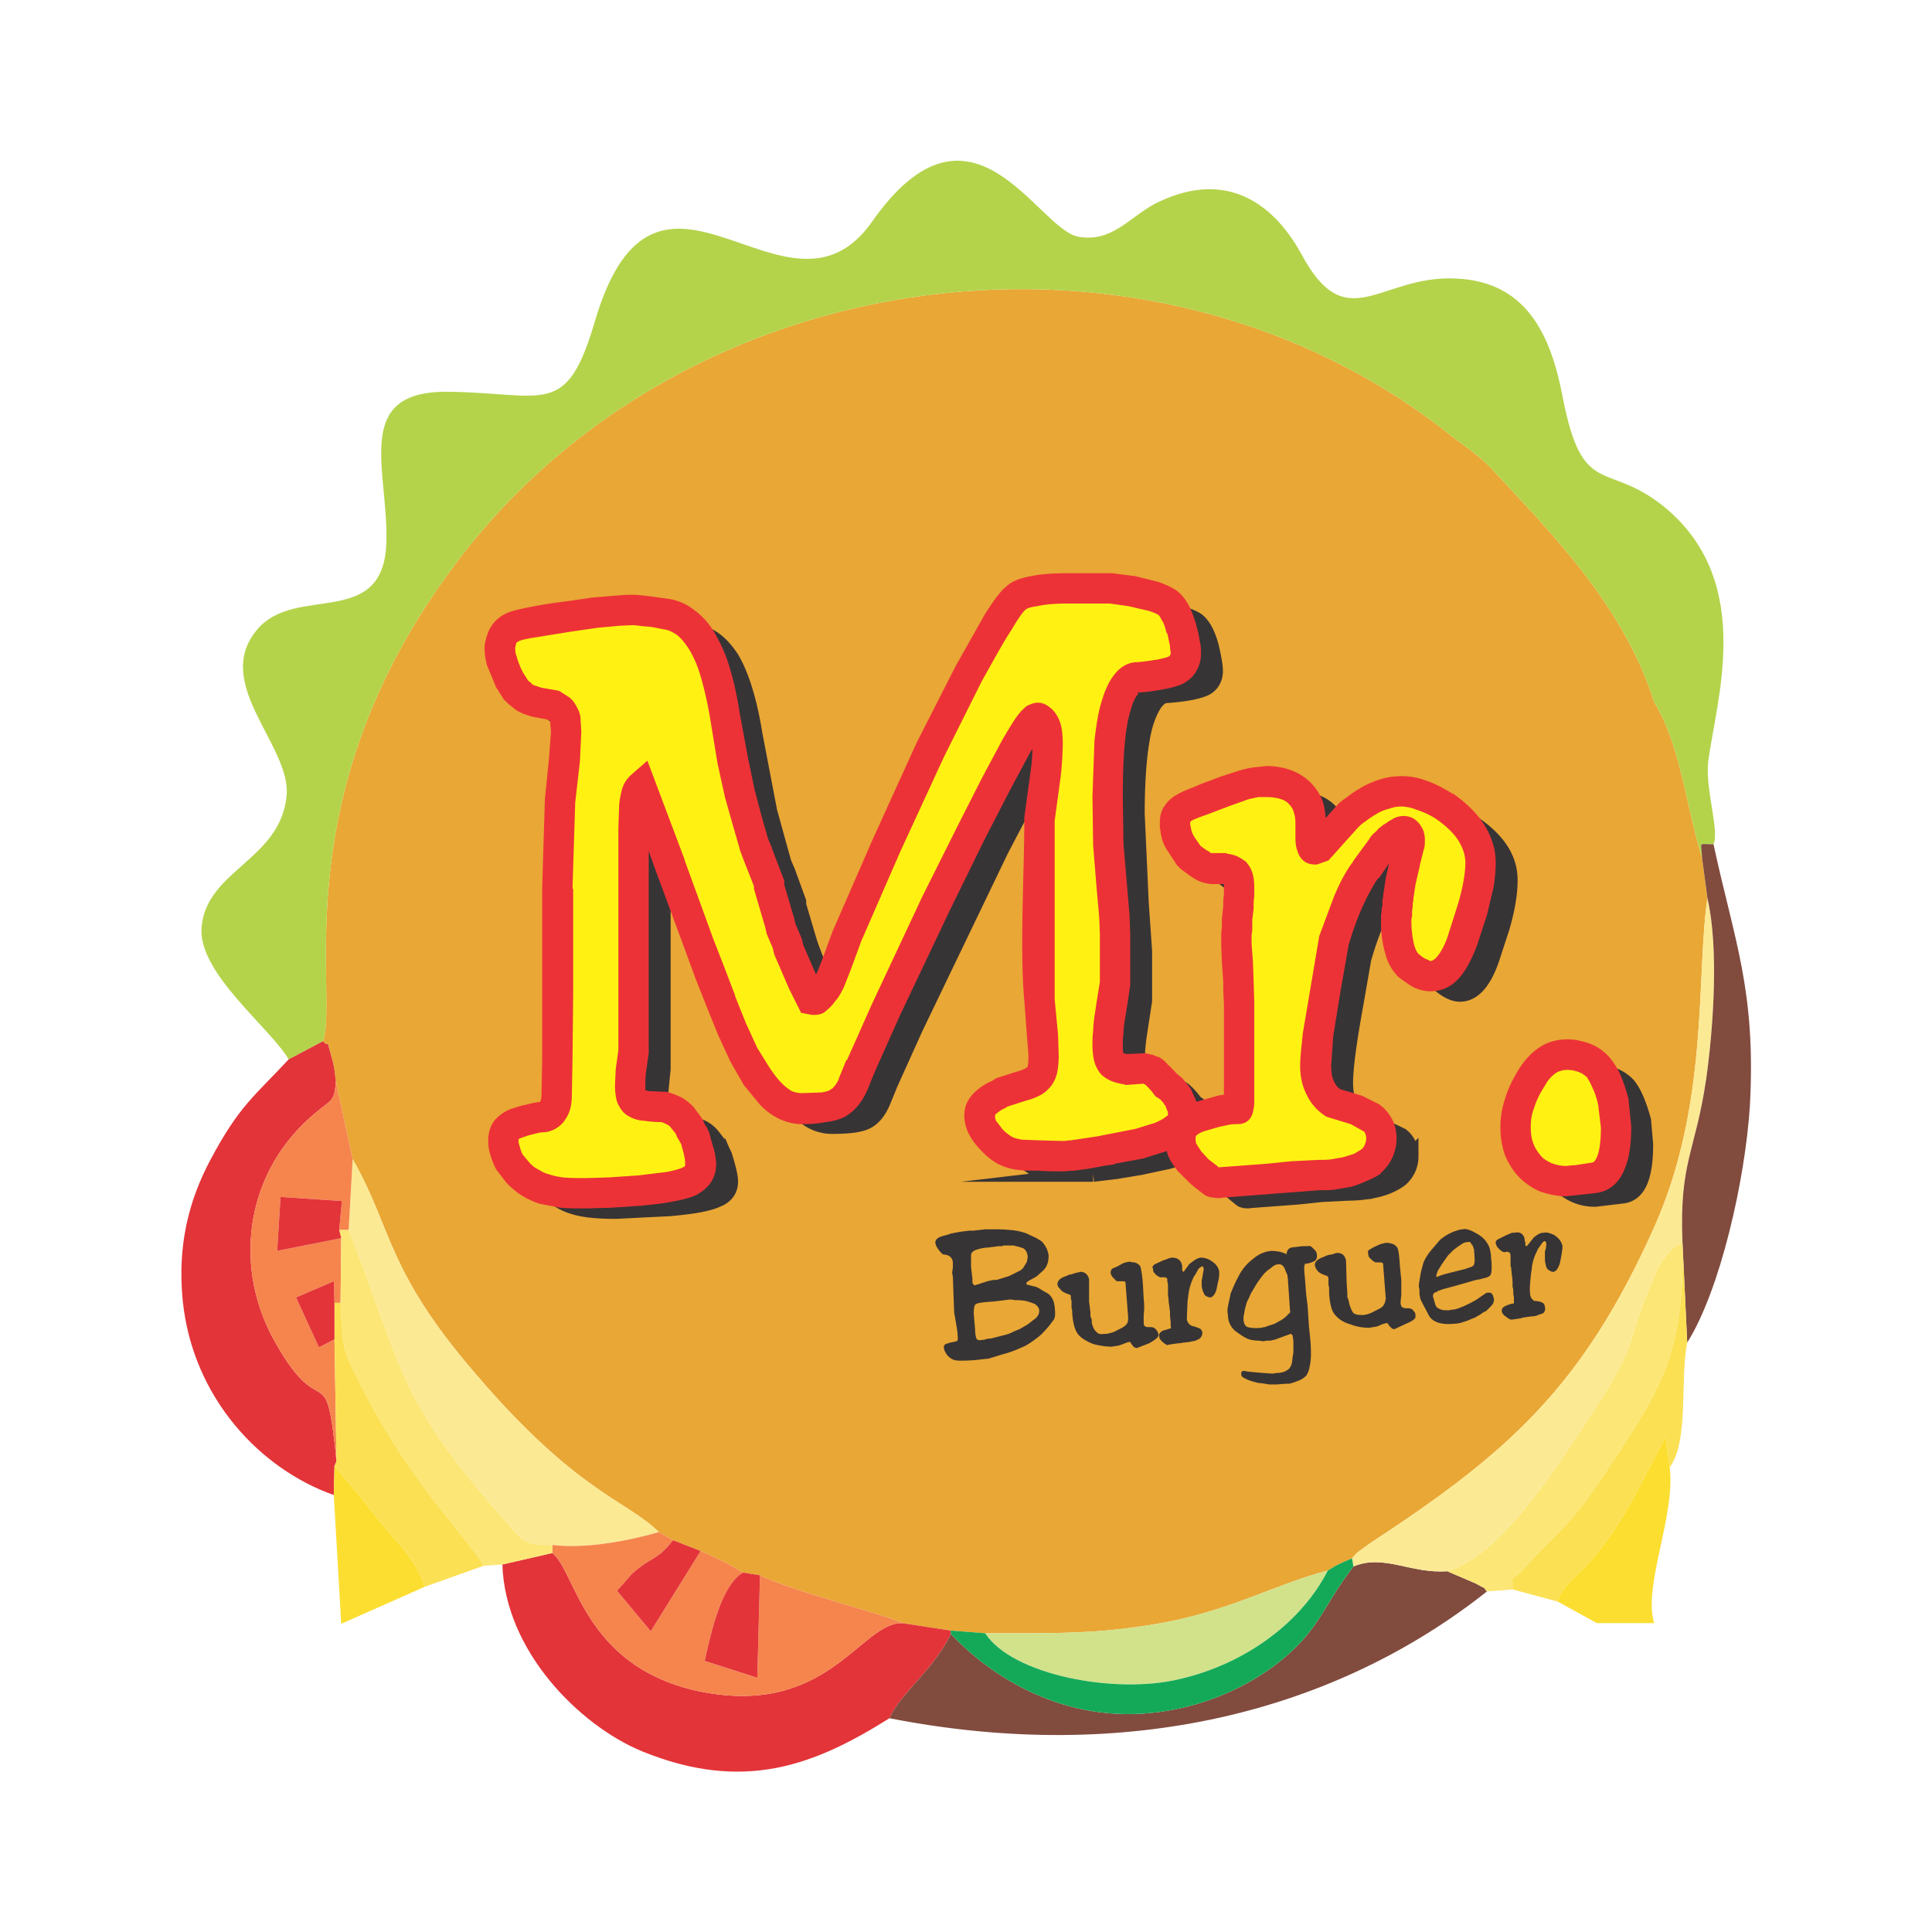
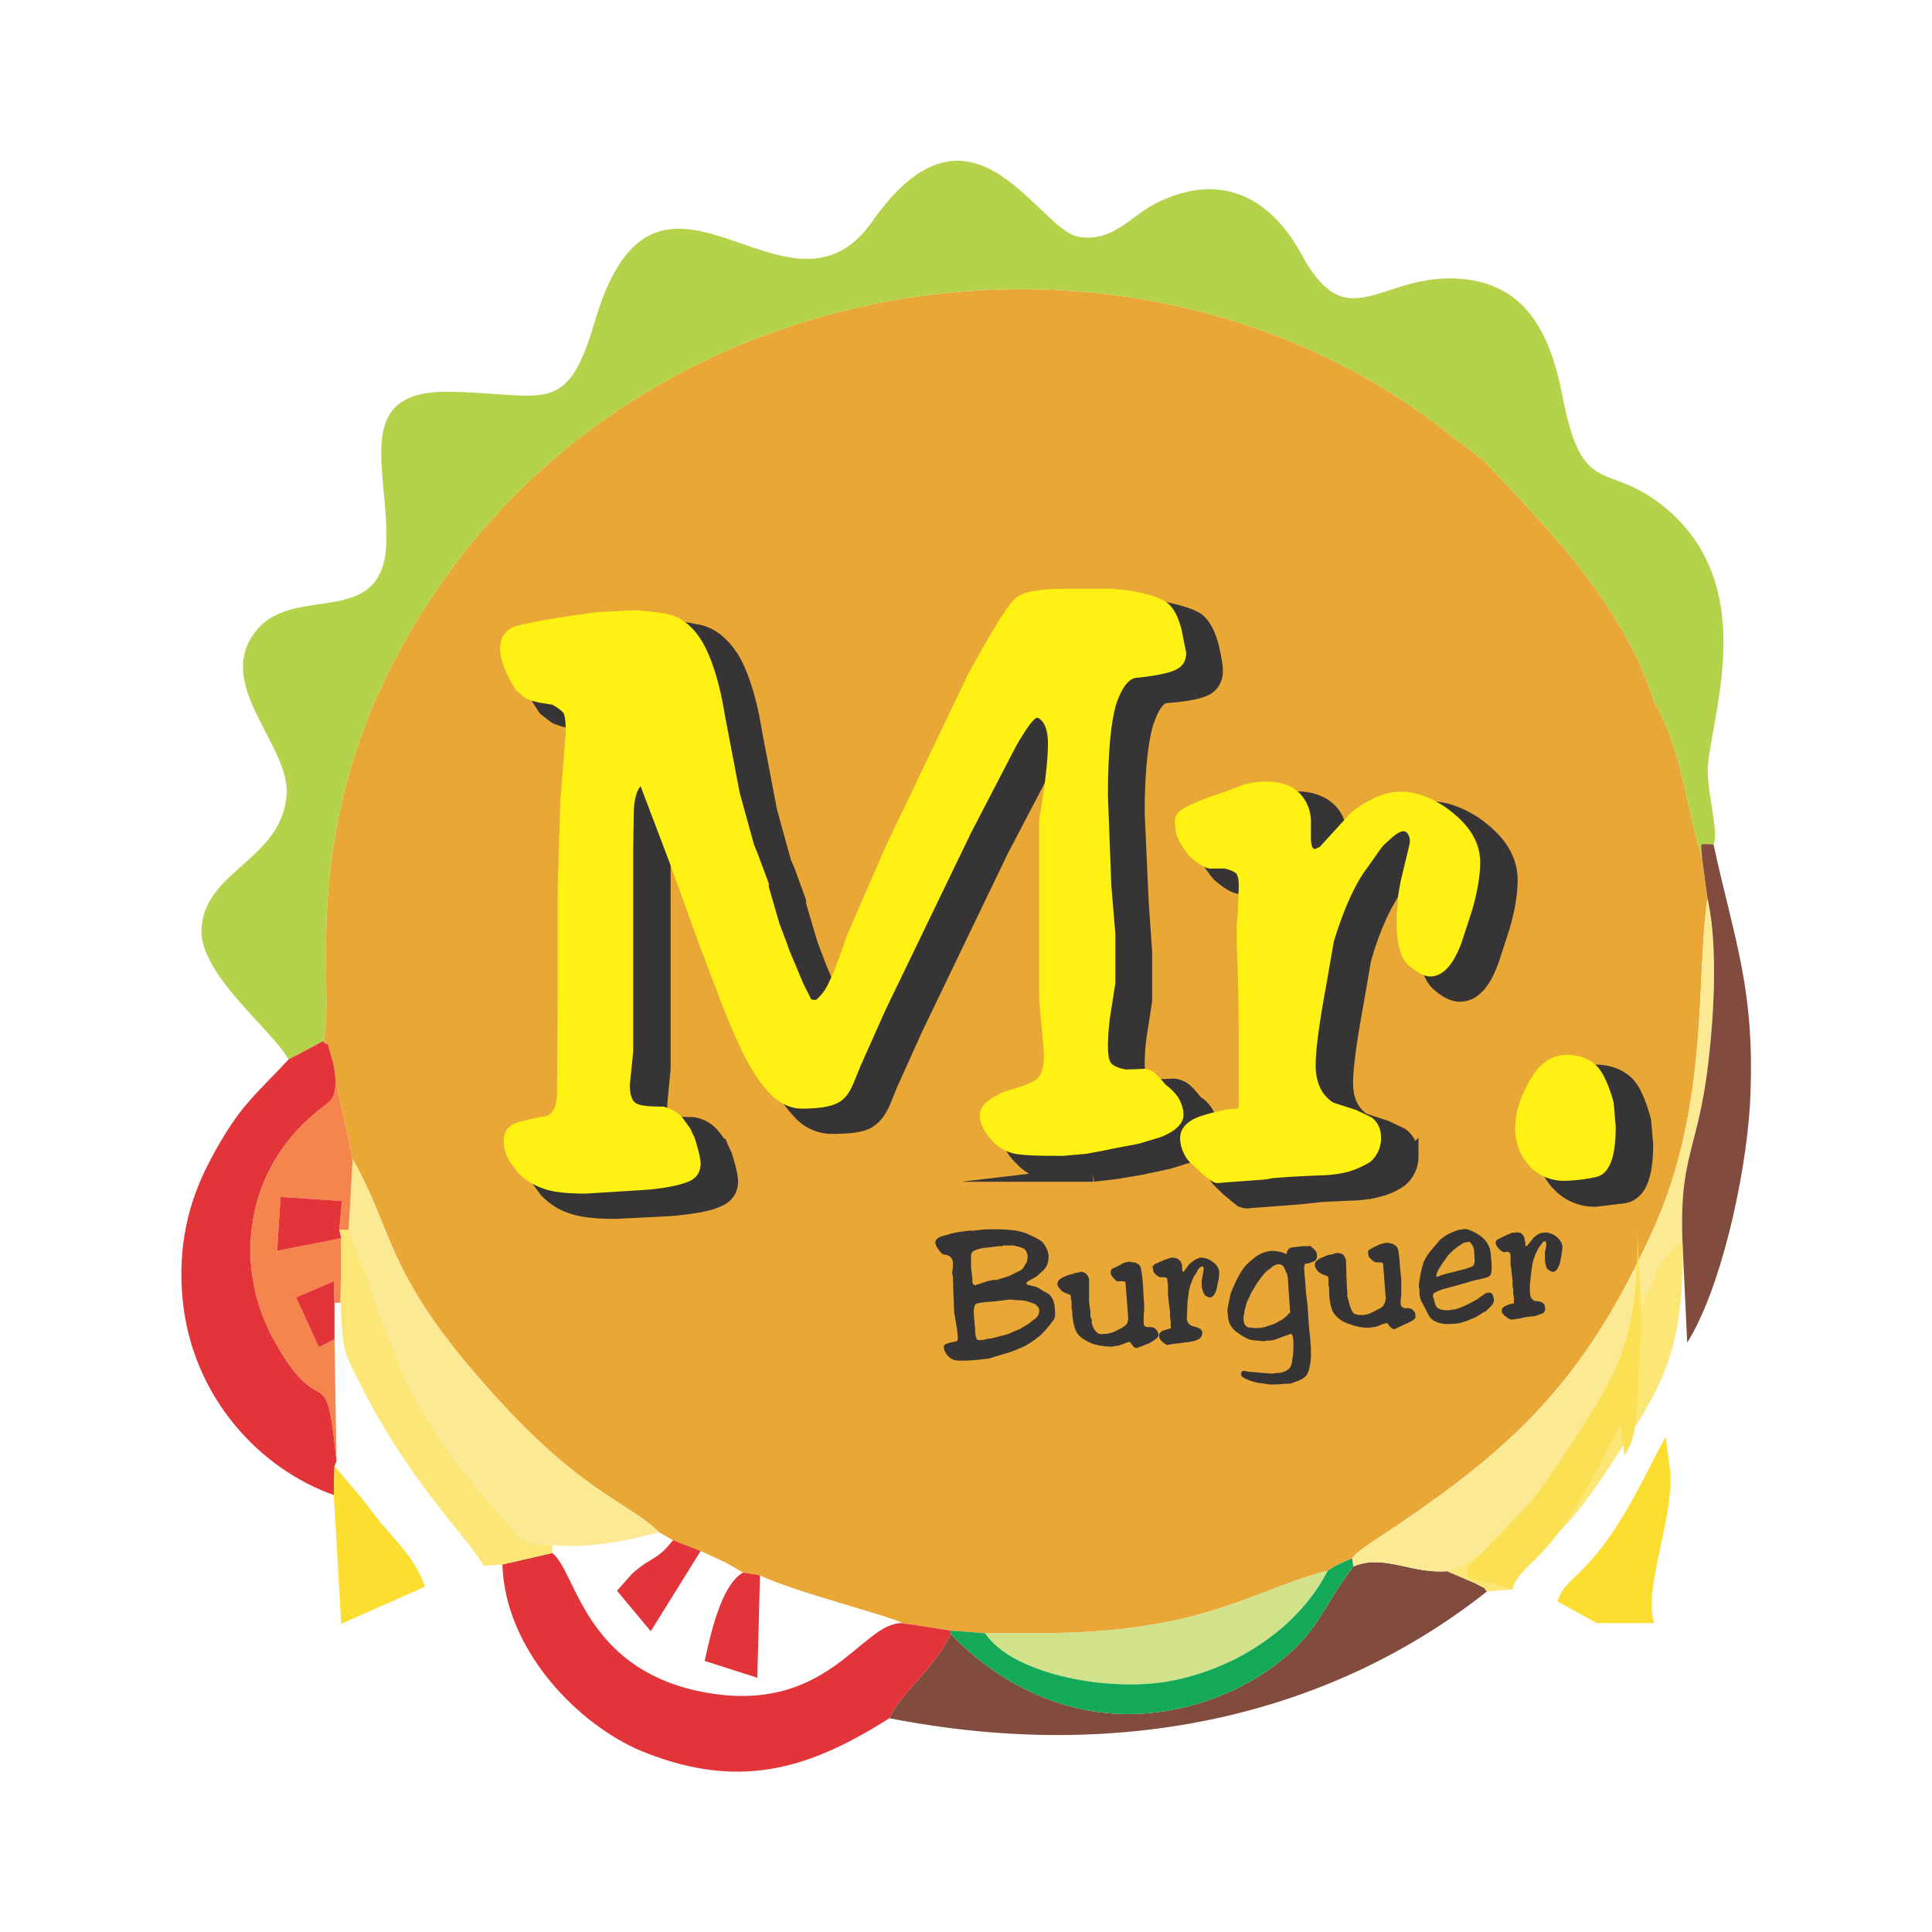
<svg xmlns="http://www.w3.org/2000/svg" width="128" height="128" viewBox="0 0 28.65 28.65" shape-rendering="geometricPrecision" image-rendering="optimizeQuality" fill-rule="evenodd">
  <path d="M0 0h28.65v28.65H0z" fill="#fff" />
  <path d="M4.79 15.44c.11.13.03-.11.13.25.04.13.04.19.06.34l.25 1.16c.59 1.03.49 1.64 1.82 3.18 1.51 1.77 2.25 1.88 2.72 2.35l.21.12.41.16.37.17.26.15.25.04c.45.23 1.99.62 2.11.71l.72.11.51.04c1.03 0 1.75.02 2.76-.18.96-.2 1.56-.55 2.32-.75.13-.08.16-.1.36-.18.06-.07.04-.06.15-.14l.11-.08c2.03-1.33 3.15-2.3 4.22-4.69.82-1.83.62-3.74.79-4.88l-.08-.6c-.23-.73-.31-1.65-.71-2.31-.46-1.45-1.55-2.53-2.42-3.47-.19-.2-.39-.32-.63-.51C17.06 2.94 10.16 3.8 6.74 8.38c-2.56 3.42-1.71 6.34-1.95 7.06z" fill="#e9a735" />
  <path d="M4.28 15.71l.51-.27c.24-.72-.61-3.64 1.95-7.06 3.42-4.58 10.32-5.44 14.74-1.95.24.19.44.31.63.51.87.94 1.96 2.02 2.42 3.47.4.66.48 1.58.71 2.31-.01-.25-.07-.2.17-.2.09-.19-.12-.81-.08-1.21.11-.9.7-2.64-.61-3.76-.89-.75-1.25-.11-1.55-1.68-.18-.93-.55-1.7-1.59-1.74-1.12-.05-1.61.89-2.28-.36-.48-.87-1.22-1.23-2.17-.75-.38.2-.64.58-1.14.49-.61-.11-1.58-2.33-3.06-.22-1.26 1.79-3.19-1.65-4.11 1.48-.42 1.43-.73 1.06-2.15 1.04-1.46-.03-.91 1.15-.94 2.23-.04 1.31-1.35.61-1.92 1.3-.67.8.51 1.72.44 2.46-.09.95-1.18 1.1-1.26 1.94-.07.68 1.02 1.5 1.29 1.97z" fill="#b4d34b" />
  <path d="M7.45 23.2c.04 1.29 1.15 2.39 2.07 2.77 1.52.62 2.57.2 3.67-.49.17-.38.66-.72.91-1.25v-.05l-.72-.11c-.62-.02-1.11 1.43-3.06 1-1.67-.38-1.78-1.77-2.13-2.04l-.74.17zm-3.17-7.49c-.5.54-.73.68-1.16 1.49-.33.62-.49 1.29-.41 2.09.15 1.45 1.16 2.5 2.24 2.88l.01-.43.03-.07c-.16-1.62-.2-.51-.9-1.75-.63-1.09-.47-2.47.5-3.34.32-.29.37-.21.39-.55-.02-.15-.02-.21-.06-.34-.1-.36-.02-.12-.13-.25l-.51.27z" fill="#e33439" />
  <path d="M20.07 23.23c-.44.57-.49.9-1.02 1.35-.39.33-.94.62-1.54.75-1.5.34-2.71-.36-3.41-1.1-.25.53-.74.87-.91 1.25 3.52.69 6.6-.09 8.86-1.88-.1-.11.08.02-.17-.12l-.42-.18c-.54.04-.94-.26-1.39-.07z" fill="#814b3e" />
  <path d="M5.17 18.24c.8 2.01.69 2.48 2.34 4.33.23.26.24.35.68.34.47.06 1.09-.05 1.58-.19-.47-.47-1.21-.58-2.72-2.35-1.33-1.54-1.23-2.15-1.82-3.18l-.06 1.05zm14.88 4.87l.02.12c.45-.19.85.11 1.39.07.77-.22 1.56-1.46 1.99-2.1.92-1.38.6-1.13 1.02-2.12.06-.14.08-.22.14-.32.02-.02.1-.14.13-.18.2-.19-.12.02.21-.15-.05-1.2.19-1.34.35-2.42.11-.77.19-1.96.02-2.69-.17 1.14.03 3.05-.79 4.88-1.07 2.39-2.19 3.36-4.22 4.69l-.11.08c-.11.08-.09.07-.15.14z" fill="#fce994" />
-   <path d="M8.19 22.91v.12c.35.27.46 1.66 2.13 2.04 1.95.43 2.44-1.02 3.06-1-.12-.09-1.66-.48-2.11-.71l-.04 1.52-.78-.25c.08-.36.24-1.13.57-1.31l-.26-.15-.37-.17-.74 1.19-.5-.6.22-.25c.3-.27.37-.19.61-.5l-.21-.12c-.49.14-1.11.25-1.58.19z" fill="#f5854d" />
  <path d="M25.32 13.32c.17.73.09 1.92-.02 2.69-.16 1.08-.4 1.22-.35 2.42l.07 1.48c.49-.78.86-2.41.93-3.52.09-1.71-.23-2.43-.54-3.87-.24 0-.18-.05-.17.2l.08.6z" fill="#814b3e" />
  <path d="M4.99 21.67l-.03-1.81-.23.12-.34-.74.56-.24.01.32h.09l.01-.96-.95.19.05-.8.91.06-.04.43h.14l.06-1.05-.25-1.16c-.02.34-.07.26-.39.55-.97.87-1.13 2.25-.5 3.34.7 1.24.74.13.9 1.75z" fill="#f5854d" />
  <path d="M21.46 23.3l.42.18c.25.14.07.01.17.12l.38-.03c0-.27-.03-.09.15-.29.78-.85.67-.58 1.49-1.84.6-.93.91-1.48.88-3.01-.33.17-.01-.04-.21.15l-.13.18c-.06.1-.08.18-.14.32-.42.99-.1.74-1.02 2.12-.43.64-1.22 1.88-1.99 2.1z" fill="#fce676" />
  <path d="M14.61 24.22c.4.62 1.93.91 2.88.68 1-.23 1.82-.86 2.2-1.61-.76.2-1.36.55-2.32.75-1.01.2-1.73.18-2.76.18z" fill="#d2e28b" />
  <path d="M5.05 19.32c.04.72.02.67.3 1.22.73 1.46 1.67 2.36 1.82 2.68l.28-.02.74-.17v-.12c-.44.01-.45-.08-.68-.34-1.65-1.85-1.54-2.32-2.34-4.33h-.14l.03.12-.01.96z" fill="#fce676" />
-   <path d="M4.96 19.86l.03 1.81-.03.07.38.45.33.42c.24.28.52.56.63.92l.87-.31c-.15-.32-1.09-1.22-1.82-2.68-.28-.55-.26-.5-.3-1.22h-.09v.54z" fill="#fbe054" />
  <path d="M19.69 23.29c-.38.75-1.2 1.38-2.2 1.61-.95.23-2.48-.06-2.88-.68l-.51-.04v.05c.7.74 1.91 1.44 3.41 1.1.6-.13 1.15-.42 1.54-.75.53-.45.58-.78 1.02-1.35l-.02-.12c-.2.08-.23.1-.36.18z" fill="#14a958" />
-   <path d="M22.43 23.57l.67.18c.04-.2.24-.34.4-.51.53-.55.85-1.28 1.2-1.94l.06.46c.29-.39.15-1.31.26-1.85l-.07-1.48c.03 1.53-.28 2.08-.88 3.01-.82 1.26-.71.99-1.49 1.84-.18.2-.15.02-.15.29z" fill="#fbe054" />
+   <path d="M22.43 23.57c.04-.2.24-.34.4-.51.53-.55.85-1.28 1.2-1.94l.06.46c.29-.39.15-1.31.26-1.85l-.07-1.48c.03 1.53-.28 2.08-.88 3.01-.82 1.26-.71.99-1.49 1.84-.18.2-.15.02-.15.29z" fill="#fbe054" />
  <path d="M23.1 23.75l.58.32h.85c-.17-.55.32-1.59.23-2.31l-.06-.46c-.35.66-.67 1.39-1.2 1.94-.16.17-.36.31-.4.51zM4.95 22.17l.11 1.91 1.24-.55c-.11-.36-.39-.64-.63-.92l-.33-.42-.38-.45-.01.43z" fill="#fcde31" />
  <path d="M11.27 23.36l-.25-.04c-.33.18-.49.95-.57 1.31l.78.25.04-1.52zm-.88-.36l-.41-.16c-.24.31-.31.23-.61.5l-.22.25.5.6.74-1.19zm-5.33-4.64l-.03-.12.04-.43-.91-.06-.05.8zm-.1 1.5v-.54L4.95 19l-.56.24.34.74z" fill="#e33439" />
  <g fill="#373435" fill-rule="nonzero">
    <path d="M17.96 9.59c.04.17.06.29.06.36 0 .11-.05.2-.14.25-.1.05-.29.09-.57.11-.13 0-.23.14-.32.41-.08.27-.13.72-.13 1.35l.06 1.32.05.72v.32.41l-.08.52a3.15 3.15 0 0 0-.03.4c0 .14.02.22.06.27.04.04.11.08.22.09l.27-.01c.02 0 .06.01.1.03.05.02.12.09.22.22.06.03.12.09.17.18.06.08.09.17.09.25 0 .13-.11.24-.34.33l-.32.1-.42.09-.36.06-.34.04a9.75 9.75 0 0 1-.64-.02c-.16-.02-.3-.09-.42-.22-.13-.13-.19-.25-.19-.37 0-.11.1-.22.29-.31l.05-.02.29-.1c.13-.04.22-.09.26-.14.04-.06.06-.16.06-.31a12.12 12.12 0 0 0-.06-.83v-1.16-1.51l.13-1.12c0-.21-.05-.34-.14-.39-.04-.04-.15.1-.33.42l-.67 1.28-1.27 2.64-.37.82-.11.27c-.06.14-.14.24-.24.29s-.27.07-.52.07a.63.63 0 0 1-.47-.22c-.14-.15-.27-.34-.39-.58a8.51 8.51 0 0 1-.34-.79l-.32-.84-.44-1.18-.43-1.16c-.06.05-.09.16-.1.34l-.01.57v.32.06 1.16 1.47l-.05.51c0 .14.03.22.09.26.07.04.2.06.4.06.12.02.21.07.28.15.06.07.1.13.13.17a1.63 1.63 0 0 0 .06.13c.06.19.09.32.09.39 0 .13-.07.22-.2.27-.13.06-.36.1-.7.13l-.8.04c-.27 0-.48-.02-.63-.07-.14-.04-.27-.12-.39-.24L8 17.5a.62.62 0 0 1-.09-.32c0-.13.06-.22.19-.26.13-.05.26-.08.39-.09.13-.02.2-.13.2-.33l.02-1.51v-1.55l.03-1.3.09-1.02c0-.14-.01-.23-.04-.27-.02-.05-.07-.09-.16-.13l-.19-.04c-.09-.02-.16-.04-.21-.07l-.14-.11-.09-.14c-.11-.23-.16-.4-.14-.52a.31.31 0 0 1 .19-.28c.11-.04.4-.1.87-.16l.34-.05.57-.04a2.79 2.79 0 0 1 .48.06c.22.03.39.17.54.4.14.24.26.61.34 1.11l.22 1.15.21.76.06.14.16.44v.05l.16.54.03.09.08.21.03.08.21.5.12.25h.07c.08-.06.14-.15.2-.28.06-.12.15-.35.26-.67l.58-1.34 1.22-2.55c.36-.65.59-1.02.7-1.12.11-.09.38-.14.8-.14h.56.05l.3.04c.27.05.45.11.54.17.09.07.16.2.21.39zm4.31 4.17h0l-.15.46c-.12.35-.28.52-.47.52-.09 0-.2-.05-.32-.16s-.18-.33-.18-.65c0-.05 0-.12.01-.19s.01-.13.01-.17l.04-.24.13-.54c.01-.05.01-.09-.01-.14-.03-.07-.08-.08-.15-.03a.48.48 0 0 0-.15.1l-.11.12-.22.31-.04.05c-.17.26-.32.6-.44 1.02l-.12.69c-.1.55-.15.93-.15 1.15 0 .26.09.44.26.56l.34.11.23.11c.09.07.14.17.14.31a.44.44 0 0 1-.16.34c-.1.07-.21.12-.34.15a1.86 1.86 0 0 1-.42.05l-.4.02-.28.03-.11.01-.67.05c-.05.01-.09 0-.12-.01-.03-.02-.1-.08-.21-.17l-.14-.14c-.09-.12-.13-.23-.13-.33 0-.16.11-.27.34-.34.22-.07.4-.11.51-.11.02 0 .02-.05.02-.15v-.28-.53-.2l-.01-.73-.02-.55v-.25c0-.05.01-.14.02-.28l.01-.33c0-.09-.01-.15-.04-.18-.04-.04-.09-.06-.17-.08h-.2c-.06.01-.17-.05-.32-.18-.12-.15-.19-.26-.2-.34l-.02-.17c0-.09.05-.16.15-.21.09-.05.29-.13.59-.24l.3-.1c.12-.03.22-.05.32-.05.21 0 .38.06.49.17s.16.26.16.45v.21c0 .11.02.17.07.17l.07-.02.41-.46c.07-.07.18-.15.33-.24.16-.09.31-.13.48-.13.18 0 .4.07.63.22.36.25.53.52.53.83 0 .2-.04.44-.12.71zm2.13 3.21h0c0 .47-.1.72-.32.76l-.42.05a.71.71 0 0 1-.54-.23c-.14-.14-.21-.34-.21-.58 0-.22.08-.46.24-.72.16-.27.37-.38.62-.34a.61.61 0 0 1 .36.17c.09.1.17.28.24.54l.03.35z" stroke="#373435" stroke-width=".23" stroke-miterlimit="22.926" />
    <path d="M15.64 19.38c.01.09.01.15-.01.18v.01l-.02.02c-.04.06-.1.13-.17.2-.07.06-.15.12-.24.17-.09.04-.2.09-.32.12l-.23.07c-.04 0-.1.01-.2.02-.16.01-.25.01-.29 0s-.07-.03-.11-.07c-.03-.04-.05-.08-.05-.1-.01-.03 0-.06.03-.07a.53.53 0 0 1 .11-.03l.04-.01c.02 0 .03-.03.02-.09 0-.05-.01-.1-.02-.16l-.02-.12c0-.02-.01-.03-.01-.05l-.01-.26-.01-.28-.01-.05c0-.03.01-.06.01-.09v-.06c0-.06-.03-.1-.09-.12l-.06-.01-.01-.01-.03-.03c-.01-.01-.03-.04-.05-.07l-.01-.02c0-.01-.01-.03-.01-.04 0-.03.01-.05.04-.07.02-.02.07-.03.14-.05l.06-.02h.01c.08-.02.17-.03.25-.04h.06l.18-.02h.17c.04 0 .1 0 .2.01a.85.85 0 0 1 .24.05l.15.07.08.05c.06.07.09.13.1.21 0 .09-.02.16-.08.22l-.1.09-.09.05c-.04.02-.06.04-.06.05 0 0 0 .01.01.02l.12.03c.01 0 .03.01.05.02s.06.04.12.07c.07.04.11.11.12.21zm-.46-.59h0l.05-.08c0-.03.01-.05.01-.08-.01-.07-.04-.12-.1-.13-.05-.02-.09-.02-.1-.03h-.08-.08l-.02.01h-.05l-.16.02a.61.61 0 0 0-.19.04c-.04.02-.06.04-.06.08v.17l.02.17v.06c.01.03.03.04.04.04 0 0 .02-.01.03-.01.02-.01.04-.01.06-.02s.04-.01.06-.02c.03-.01.07-.02.13-.03h.04l.13-.04.06-.02.14-.07c.03-.01.06-.04.07-.06zm.17.55h0c-.04-.02-.08-.03-.11-.04s-.09-.02-.18-.02l-.08-.01-.24.03c-.16.01-.24.02-.27.04-.02.01-.03.06-.03.14l.01.12.01.11c0 .07.01.11.02.14.01.02.04.03.07.02.02 0 .04 0 .07-.01s.05-.01.07-.01l.08-.02.04-.01c.07-.02.13-.03.17-.05a1.96 1.96 0 0 1 .14-.06l.12-.07.09-.07a.17.17 0 0 0 .06-.06c.02-.03.02-.05.02-.08s-.02-.06-.06-.09zm1.81.4h0c.01.02.02.04.02.06 0 .03-.05.07-.14.12l-.18.07c-.02 0-.04-.01-.05-.02-.02-.02-.03-.04-.04-.05l-.01-.02c-.03 0-.05.01-.08.02-.02.01-.05.02-.08.03s-.07.01-.11.02c-.08 0-.17-.01-.28-.04-.1-.04-.18-.09-.22-.14-.05-.06-.08-.17-.09-.32 0-.02 0-.05-.01-.07v-.06-.04c0-.02-.01-.03-.01-.05s0-.04-.01-.05c-.01 0-.03-.01-.06-.02l-.04-.02a.17.17 0 0 1-.06-.06c-.02-.01-.02-.03-.03-.05 0-.05.03-.09.11-.12l.05-.02.02-.01h.02l.06-.02c.03-.01.06-.01.08-.02.06 0 .11.03.13.11v.33l.02.16v.06l.02.05v.05c.02.07.04.11.07.13.02.03.06.04.11.03h.04c.05-.01.1-.02.15-.05l.08-.04c.03-.02.06-.04.07-.06.01-.01.02-.04.02-.09l-.02-.26-.02-.26c0-.01-.01-.02-.04-.02h-.06-.03l-.05-.05c-.02-.02-.04-.05-.04-.08 0-.02.01-.05.03-.06l.07-.03.09-.05c.04-.01.07-.02.09-.02a.32.32 0 0 0 .07.01c.04.01.07.03.09.06.01.03.03.13.04.29l.01.19c.01.09.01.17 0 .23v.13c0 .02.01.04.01.04.01.01.03.02.05.02h.01.03c.01 0 .03 0 .05.01a.12.12 0 0 1 .05.05zm.9-.72h0l-.02.1c-.02.07-.05.11-.09.12-.02 0-.05-.01-.08-.03-.02-.03-.04-.07-.05-.14v-.04-.04l.01-.05.02-.12c0-.01 0-.02-.01-.03 0-.01-.02-.02-.03 0-.01 0-.02.01-.03.02s-.02.02-.02.03l-.04.07-.01.01a.87.87 0 0 0-.08.23l-.02.15-.01.25c0 .05.03.09.07.11l.07.02.05.02c.02.01.04.04.04.06 0 .03-.01.06-.03.08s-.05.03-.07.04c-.03.01-.06.01-.09.02l-.09.01-.06.01h-.02l-.14.02c-.02.01-.02.01-.03 0-.01 0-.02-.01-.05-.03l-.03-.03c-.02-.02-.03-.04-.03-.07-.01-.03.02-.06.06-.08.05-.01.09-.03.11-.03 0 0 .01-.01 0-.03v-.06c0-.03-.01-.07-.01-.11v-.05l-.02-.15c0-.04-.01-.08-.01-.12v-.06-.06c0-.03-.01-.05-.01-.07s0-.03-.01-.04c-.01 0-.02-.01-.04-.01h-.04c-.01.01-.04-.01-.07-.03-.03-.03-.05-.05-.05-.07s0-.03-.01-.04c0-.02.01-.03.03-.05l.13-.06.06-.02c.02-.01.05-.02.07-.02.04 0 .08.01.1.03.03.02.04.05.05.09v.05c0 .02.01.04.02.04l.01-.01.08-.11c.02-.01.04-.03.07-.05s.07-.04.1-.04c.04 0 .09.01.14.04.08.05.12.1.13.17 0 .04 0 .09-.02.16zm1.44-.48h0c.02.02.03.05.03.08 0 .05-.02.08-.06.09-.04.02-.08.03-.12.03 0 0 0 .02-.01.04 0 .02 0 .08.01.16l.02.26.02.16.02.3.02.2c.01.1.01.18.01.24a.88.88 0 0 1-.02.17.32.32 0 0 1-.05.13c-.03.03-.07.06-.13.08-.05.02-.08.03-.09.03-.01.01-.04.01-.09.01l-.12.01h-.04-.08l-.06-.01-.07-.01h-.02c-.09-.02-.15-.04-.19-.06s-.06-.03-.07-.05c-.01-.04 0-.06.02-.07.02 0 .04 0 .07.01.02 0 .1.01.23.02l.14.01.06-.01c.08 0 .13-.02.17-.05.03-.02.05-.06.06-.11l.01-.09c.01-.03.01-.07.01-.11v-.1c0-.04-.01-.07-.01-.09-.01-.02-.02-.03-.03-.03l-.22.08c-.02.01-.04.01-.08.02-.03 0-.07 0-.1.01l-.08-.01c-.06 0-.11-.01-.14-.02s-.09-.04-.17-.1a.3.3 0 0 1-.14-.26c-.01-.03-.01-.08 0-.13l.04-.19c.03-.07.06-.15.12-.26a.72.72 0 0 1 .21-.25c.08-.07.17-.11.27-.12.07 0 .14.01.21.04l.02.01v-.02c.01-.04.03-.07.07-.08l.16-.02h.09c.02-.01.04 0 .07.03l.03.03zm-.37.9h0l-.02-.3-.01-.14c0-.05-.01-.08-.01-.1-.01-.01-.02-.04-.04-.09-.02-.04-.05-.07-.1-.06-.03 0-.07.02-.11.06-.05.03-.09.07-.12.11s-.07.09-.11.16l-.06.1c-.02.05-.04.09-.06.13-.01.03-.02.07-.03.11-.01.05-.01.08-.02.1v.06c.01.05.02.08.06.1a.56.56 0 0 0 .2.01c.01 0 .03-.01.06-.01.02-.01.05-.02.08-.03a.34.34 0 0 0 .08-.03l.09-.05c.04-.03.07-.05.09-.08.03-.02.04-.04.03-.05zm1.85.02h0c.01.02.01.04.01.06.01.03-.04.07-.14.11l-.17.08c-.03 0-.04-.01-.06-.03-.01-.01-.03-.03-.03-.04l-.02-.02c-.02 0-.04.01-.08.02-.02.01-.04.02-.07.03-.04.01-.07.01-.11.02-.08 0-.18-.01-.28-.05-.11-.03-.18-.08-.23-.14-.05-.05-.08-.16-.09-.32v-.06c0-.02 0-.04-.01-.06v-.05-.04c0-.03-.01-.04-.02-.05-.01 0-.03-.01-.06-.02l-.04-.02a.17.17 0 0 1-.06-.06c-.01-.02-.02-.04-.02-.05-.01-.05.03-.09.1-.12l.05-.02.02-.01.03-.01.06-.01c.03-.01.05-.02.07-.02.07 0 .11.03.13.11l.01.33.01.16v.05l.02.06.01.05c.02.06.04.11.06.13s.06.03.12.03h.03a.38.38 0 0 0 .15-.05l.08-.04c.04-.02.06-.04.07-.06.01-.01.02-.04.03-.09l-.02-.26-.02-.26c0-.01-.02-.02-.04-.02h-.06c-.01 0-.02 0-.03-.01-.01 0-.03-.02-.05-.04-.03-.02-.04-.05-.04-.08-.01-.03 0-.05.02-.06l.07-.04.09-.04c.04-.01.07-.02.09-.02.01 0 .03 0 .07.01s.07.03.09.06.03.13.04.28l.02.2v.23c-.01.06-.01.1-.01.13.01.02.01.04.02.04.01.01.02.01.04.02h.01.03c.01 0 .03 0 .06.01.02.01.03.03.05.05zm1.17-.21h0c.01.03 0 .06-.01.08s-.03.04-.06.07l-.04.04-.02.01c-.02.01-.04.02-.05.03s-.05.03-.1.06c-.06.02-.11.05-.16.06a.4.4 0 0 1-.15.03c-.2.02-.33-.03-.38-.14l-.11-.21c-.01-.03-.02-.07-.02-.1s0-.07-.01-.1c0-.04.01-.09.02-.15.01-.07.03-.14.05-.21.03-.07.07-.13.13-.2l.12-.14c.04-.03.08-.06.12-.08s.08-.04.12-.05c.03-.01.06-.02.09-.02.04-.01.07 0 .1.01s.07.03.12.06a.4.4 0 0 1 .12.1c.03.04.06.09.07.15l.01.06v.03l.01.1c0 .09 0 .14-.02.17-.01.02-.06.04-.12.05l-.03.01-.06.01-.28.08-.22.06-.05.02h-.01l-.03.02c-.04.01-.05.03-.05.06 0 .01 0 .02.01.03 0 .02.01.04.02.08s.03.07.07.08c.03.02.07.02.14.02l.05-.01h.02c.09-.02.2-.07.34-.15l.07-.05.06-.04c.01-.01.02-.01.04-.01.04-.01.07.02.08.08zm-.29-.69h0c0-.02 0-.04-.01-.05 0-.02-.01-.04-.03-.06-.01-.03-.03-.04-.06-.03-.03 0-.06.01-.1.04-.05.03-.08.06-.1.07l-.09.09-.09.13-.05.08c-.01.02-.02.04-.02.05-.01.02-.01.03-.01.03v.03c.01-.01.03-.01.05-.02s.09-.03.21-.06l.12-.03.04-.01.09-.03c.03-.01.05-.03.05-.05.01-.02.01-.08 0-.18zm1.29.08h0l-.02.1c-.03.08-.06.12-.1.12-.02 0-.04-.01-.07-.03s-.04-.07-.05-.14v-.04-.04-.05c.02-.06.02-.1.02-.12-.01-.04-.02-.04-.03-.03-.01 0-.02.01-.03.02-.01.02-.02.03-.02.03l-.05.07v.01a.69.69 0 0 0-.08.23l-.02.15c-.01.12-.02.2-.01.25a.13.13 0 0 0 .06.12l.08.01.05.02c.02.02.03.04.03.07.01.03 0 .05-.02.08-.02.01-.05.02-.08.03a.2.2 0 0 1-.09.02l-.08.01-.06.01-.03.01-.14.02c-.03-.01-.05-.02-.07-.04l-.03-.02c-.03-.03-.04-.05-.04-.07 0-.04.02-.06.07-.08s.08-.03.11-.03v-.04-.06c-.01-.03-.01-.06-.01-.11l-.01-.04c0-.07 0-.12-.01-.16 0-.04-.01-.08-.01-.12-.01-.02-.01-.04-.01-.05v-.06-.07c0-.02-.01-.04-.01-.04-.01-.01-.02-.01-.04-.02l-.04.01c-.01 0-.04-.01-.07-.04s-.05-.05-.05-.07c-.01-.01-.01-.03-.01-.03 0-.02.01-.04.03-.05l.12-.06.07-.03c.02-.01.04-.01.06-.01.05-.01.09 0 .11.02.03.03.04.06.04.1.01.02.01.03.01.04 0 .03 0 .04.01.04l.02-.01.08-.1c.01-.02.04-.04.07-.06s.06-.03.1-.03c.04-.01.09.01.14.03.08.05.12.11.13.17 0 .05-.01.1-.02.16z" />
  </g>
  <path d="M17.52 9.33l.07.35c0 .12-.05.2-.15.25s-.29.09-.57.12c-.12 0-.23.13-.32.4-.08.28-.12.73-.12 1.36l.05 1.32.06.72v.32.41l-.08.51a3.43 3.43 0 0 0-.03.41c0 .13.01.22.05.27.04.04.11.07.22.09l.27-.01c.02 0 .06.01.11.03.04.02.11.09.21.21.06.04.12.1.18.18.05.09.08.17.08.26 0 .13-.11.24-.33.33l-.33.1-.42.08c-.08.02-.2.04-.36.07l-.34.03c-.27 0-.48 0-.64-.02a.61.61 0 0 1-.42-.21c-.12-.13-.18-.26-.18-.37 0-.12.09-.22.28-.31l.05-.03.29-.09c.14-.05.22-.09.26-.15.04-.05.07-.15.07-.3 0-.12-.03-.4-.07-.84v-1.16-1.5c.09-.53.13-.9.13-1.13 0-.2-.05-.33-.14-.38-.04-.04-.15.1-.33.41l-.67 1.29-1.27 2.63-.37.83-.11.27c-.06.14-.14.24-.24.28-.09.05-.27.08-.52.08-.17 0-.33-.08-.47-.22-.14-.15-.27-.34-.39-.58a9.86 9.86 0 0 1-.34-.79l-.32-.84-.43-1.19-.44-1.16c-.05.05-.09.17-.1.34l-.01.58v.32.06 1.16 1.47l-.05.5c0 .14.03.23.09.27.07.04.2.05.41.05.11.03.2.08.27.15l.13.18c.02.05.04.09.06.13.06.19.09.32.09.38 0 .13-.06.23-.2.28-.13.05-.36.1-.7.12l-.8.05c-.27 0-.48-.02-.62-.07-.15-.05-.28-.13-.39-.24l-.11-.15c-.07-.11-.1-.21-.1-.32 0-.13.06-.22.19-.27a3.56 3.56 0 0 1 .39-.09c.13-.01.2-.12.21-.32l.01-1.52v-1.54l.04-1.31.08-1.01c0-.14-.01-.23-.03-.28-.03-.04-.08-.08-.17-.13L8 10.42c-.09-.02-.16-.04-.21-.07a1.3 1.3 0 0 1-.14-.12l-.08-.13c-.12-.23-.17-.41-.15-.52a.31.31 0 0 1 .19-.28c.11-.04.4-.1.87-.17l.34-.05.57-.03c.11 0 .27.02.48.05.22.04.4.18.54.41.14.24.26.6.34 1.1l.22 1.15.21.76.06.15.16.43v.05l.16.55.03.08.08.21.03.09.21.5.12.24c.04.01.07.01.08 0a.72.72 0 0 0 .19-.27c.06-.12.15-.35.26-.68l.58-1.33 1.22-2.55c.36-.65.59-1.03.7-1.12.11-.1.38-.14.8-.14h.57.04l.3.03c.27.05.45.11.54.18s.16.2.21.39zm4.31 4.17h0l-.15.46c-.12.34-.28.52-.47.52-.09 0-.19-.06-.32-.16-.12-.11-.18-.33-.18-.66 0-.05 0-.11.01-.18.01-.08.01-.13.01-.18l.04-.23.13-.54c.01-.05.01-.1-.01-.14-.03-.07-.08-.08-.15-.04-.04.02-.09.06-.14.11-.06.05-.1.09-.12.12l-.22.31-.03.04c-.18.27-.32.61-.45 1.03l-.12.69c-.1.54-.15.93-.15 1.15 0 .25.09.44.26.55l.34.11.23.11c.1.08.14.18.14.31a.46.46 0 0 1-.16.35 1.34 1.34 0 0 1-.34.15 1.86 1.86 0 0 1-.42.05l-.4.02-.28.02-.11.02-.67.05c-.05.01-.09 0-.12-.02a1.11 1.11 0 0 1-.21-.17l-.14-.13a.56.56 0 0 1-.13-.34c0-.15.11-.27.34-.34s.4-.1.51-.1c.02 0 .02-.05.02-.15V16v-.52-.21l-.01-.72-.02-.55v-.26c0-.04.01-.14.02-.28l.01-.32c0-.09-.01-.15-.04-.19-.04-.03-.09-.05-.17-.07h-.19c-.07.01-.18-.05-.33-.18-.12-.15-.18-.27-.2-.34l-.02-.17c0-.09.05-.16.15-.21.09-.06.29-.14.6-.24l.29-.11a1.27 1.27 0 0 1 .32-.04c.22 0 .38.06.49.17a.61.61 0 0 1 .17.45v.21c0 .11.02.17.06.17l.07-.03.41-.45c.07-.08.18-.16.33-.24.16-.09.31-.13.48-.13.18 0 .4.07.63.22.36.25.53.52.53.83 0 .19-.04.43-.12.71zm2.13 3.21h0c0 .47-.1.72-.32.75a2.41 2.41 0 0 1-.42.05.7.7 0 0 1-.54-.22.81.81 0 0 1-.21-.58c0-.22.08-.46.24-.73.16-.26.37-.37.63-.33.14.02.26.07.35.17s.17.28.24.53l.03.36z" fill="#fff212" fill-rule="nonzero" />
-   <path d="M17.74 9.28c.03.09.04.16.05.22a.69.69 0 0 1 .02.18c0 .1-.02.19-.07.27-.04.08-.11.14-.2.19a1.2 1.2 0 0 1-.28.08 3.03 3.03 0 0 1-.37.05h-.01-.01c-.01 0 .01.01.01.02-.04.04-.08.12-.11.23-.04.12-.07.29-.09.5s-.03.48-.03.79l.01.7.05.59.04.47.01.28v.74.02l-.04.27-.04.25h0a1.23 1.23 0 0 0-.02.2c-.01.06-.01.12-.01.17s0 .09.01.12c.02 0 .03.01.06.01l.24-.01h.01c.03 0 .07.01.11.02.02 0 .05.02.08.03h.01c.05.02.1.06.15.12.04.03.08.08.13.13.03.03.07.05.1.09s.07.08.11.14h0l.08.18v.01l.03-.01.32-.09c.02 0 .04 0 .06-.01v-.96-.4c-.01-.11-.01-.22-.01-.31l-.02-.28-.01-.27V14v-.14c0-.06.01-.1.01-.12v-.01-.12c.01-.05.01-.11.02-.16 0-.08 0-.14.01-.18v-.13-.03h-.01-.17 0a.55.55 0 0 1-.24-.07c-.07-.04-.15-.1-.24-.17l-.01-.02-.02-.01-.15-.23a.57.57 0 0 1-.09-.22c-.01-.04-.01-.08-.02-.11v-.09c0-.09.02-.17.07-.24a.52.52 0 0 1 .19-.17h0c.05-.03.14-.07.25-.11.1-.05.23-.09.38-.15h0l.31-.1c.07-.02.13-.03.19-.04l.19-.02c.13 0 .25.02.36.06a.79.79 0 0 1 .29.18.8.8 0 0 1 .18.27c.03.08.04.17.05.26l.15-.17.01-.01c.04-.05.1-.09.17-.14.06-.05.13-.09.21-.14.09-.05.19-.09.29-.12s.2-.04.3-.04c.12 0 .24.02.37.07.12.04.25.11.38.19h.01c.2.14.36.3.46.46.11.18.17.36.17.56a2.38 2.38 0 0 1-.03.36l-.1.42-.15.46h0c-.08.2-.16.36-.26.47-.12.14-.27.2-.43.2-.08 0-.16-.02-.25-.06-.07-.04-.14-.09-.22-.15a.74.74 0 0 1-.2-.36 1.58 1.58 0 0 1-.06-.47v-.1c.01-.03.01-.07.01-.11h.01v-.09c0-.02.01-.04.01-.06v-.01l.04-.27.05-.22-.15.22h-.01l-.03.04a3.29 3.29 0 0 0-.22.42c-.07.16-.13.33-.19.53l-.12.68-.11.68-.03.43c0 .09.01.17.04.23.02.05.05.09.09.12l.33.1.26.13.01.01c.08.06.14.14.18.22s.06.17.06.27a.67.67 0 0 1-.06.28.66.66 0 0 1-.17.23l-.01.02-.02.01c-.06.04-.13.07-.2.1s-.14.06-.22.08l-.23.04c-.08.01-.16.01-.24.01l-.38.03h0l-.28.02h0l-.11.01-.66.05c-.04.01-.08.01-.12 0-.04 0-.09-.01-.13-.03h0a1.84 1.84 0 0 1-.12-.09 1.3 1.3 0 0 1-.14-.12l-.16-.16h0c-.06-.08-.11-.15-.14-.23-.01-.02-.01-.04-.02-.06h0l-.35.11-.43.08v.01c-.04 0-.09.01-.16.02-.04.01-.11.02-.21.04h0l-.22.03c-.07 0-.12.01-.16.01-.12 0-.24 0-.37-.01-.12 0-.21 0-.29-.01a.85.85 0 0 1-.31-.09c-.09-.05-.17-.11-.25-.2h0a.94.94 0 0 1-.18-.24.61.61 0 0 1-.07-.28c0-.12.04-.22.13-.32a.86.86 0 0 1 .28-.19l.06-.04.31-.1h.01c.05-.02.09-.03.12-.05.01-.01.02-.01.02-.01.01-.01.01-.01.01-.03.01-.03.01-.08.01-.14s-.01-.15-.02-.28l-.04-.54c-.07-.76 0-1.89 0-2.69v-.03l.09-.66c.02-.14.03-.26.03-.36-.01.03-.03.05-.04.07l-.31.58-.36.7-.52 1.06-.74 1.56-.37.83h0l-.11.27h0c-.04.09-.09.17-.14.23-.06.07-.13.13-.21.17h0a.88.88 0 0 1-.27.07c-.1.02-.21.03-.35.03-.12 0-.23-.03-.34-.08a.97.97 0 0 1-.29-.22h0l-.23-.28-.2-.35-.18-.39-.17-.42h0l-.17-.43-.15-.41h0l-.44-1.19h0l-.1-.28v2.98.02l-.04.28c-.01.07-.01.14-.01.19v.08c.01 0 .03 0 .04.01l.23.01h.02.02c.08.02.15.05.22.08a.86.86 0 0 1 .18.14l.09.12c.03.04.06.08.07.12.01.02.02.04.03.05.01.02.02.03.03.06l.01.02.01.03.07.25a.89.89 0 0 1 .03.19c0 .12-.03.22-.09.3s-.15.15-.25.19c-.08.03-.19.06-.32.08-.13.03-.28.04-.45.06l-.46.03-.36.01c-.14 0-.27 0-.38-.01L8 17.85c-.09-.03-.18-.07-.26-.12a1.24 1.24 0 0 1-.22-.18l-.01-.01-.13-.17-.01-.01a.95.95 0 0 1-.09-.21c-.03-.08-.04-.16-.04-.23 0-.12.03-.22.09-.3a.61.61 0 0 1 .26-.18c.07-.02.15-.05.22-.06a1.18 1.18 0 0 1 .2-.04c.01-.02.02-.06.02-.11l.01-.53v-.98-1.54h0l.04-1.33h0l.06-.59.03-.4c0-.06-.01-.11-.01-.14v-.03c-.01 0-.03-.01-.04-.02l-.16-.03a.54.54 0 0 1-.15-.04c-.05-.01-.1-.04-.14-.06h0a.55.55 0 0 1-.09-.07h0c-.03-.02-.06-.05-.09-.08l-.02-.02-.1-.16-.01-.01-.14-.34c-.03-.12-.04-.22-.03-.31.02-.1.05-.2.1-.27.06-.09.14-.15.23-.19h0c.07-.03.19-.06.35-.09.14-.03.34-.06.58-.09l.34-.05h.01l.36-.03c.1-.01.18-.01.23-.01.06 0 .14.01.23.02l.29.04c.14.02.28.08.39.17a1.1 1.1 0 0 1 .3.34c.08.14.16.3.22.51.06.19.11.42.15.68l.12.65.1.48.1.38.1.35.06.14v.01l.18.47v.06l.15.51v.01l.02.07.09.21.02.09.19.44c.03-.05.06-.14.1-.24l.15-.41.01-.02.58-1.33h0l.65-1.43.58-1.14.44-.78c.13-.2.23-.34.31-.4.08-.08.21-.13.39-.16.14-.03.33-.04.55-.04h.63l.31.04h.02l.36.09c.11.04.2.08.27.13h0c.07.05.13.13.18.22a1.6 1.6 0 0 1 .11.29v.01zm-.39.3l-.04-.19h-.01c-.02-.08-.04-.15-.07-.19-.02-.04-.03-.06-.05-.08h0c-.03-.02-.08-.04-.14-.06l-.3-.07-.28-.04h-.6c-.2 0-.36.01-.48.04-.09.01-.15.03-.17.05-.04.03-.11.13-.21.3-.12.18-.26.44-.44.76L14 11.22l-.65 1.41h0l-.58 1.33-.15.41-.11.28h0c-.04.07-.07.14-.12.19-.04.06-.09.11-.14.15-.04.04-.1.06-.17.06-.03 0-.06 0-.09-.01l-.11-.02-.17-.34-.01-.02-.22-.51-.02-.09-.09-.21-.02-.09h0l-.17-.58v-.04l-.15-.38h0l-.06-.16v-.01l-.11-.38-.11-.39-.11-.5-.11-.67a5.32 5.32 0 0 0-.14-.62 1.71 1.71 0 0 0-.17-.4c-.06-.09-.12-.17-.19-.22-.06-.04-.12-.07-.2-.08-.1-.02-.19-.04-.26-.04l-.18-.02-.21.01-.32.03h0l-.35.05-.56.09c-.13.02-.22.04-.26.06h0c-.01.01-.02.01-.03.02-.01.02-.01.04-.02.07v.01c0 .03 0 .07.02.12a1.18 1.18 0 0 0 .1.25l.07.11c.01.01.02.02.04.03h0c.01.02.03.03.04.04h.01s.01.01.03.01c.02.01.05.02.09.03l.23.04.03.01.14.09a.36.36 0 0 1 .11.14h0a.38.38 0 0 1 .06.18c0 .06.01.13.01.2l-.02.43-.07.61-.04 1.28h.01v1.54l-.01.99-.01.53c0 .15-.03.26-.09.35a.42.42 0 0 1-.31.2h0c-.05 0-.11.01-.17.03-.06.01-.11.03-.17.05-.02.01-.04.01-.04.02-.01 0-.01.01-.01.03 0 .03.01.06.02.09.01.04.02.07.04.11l.1.12c.04.04.08.08.13.1.05.03.1.06.15.07a1.03 1.03 0 0 0 .22.05c.1.01.21.01.34.01l.34-.01.44-.03.41-.05a1.46 1.46 0 0 0 .23-.06c.02-.01.04-.02.05-.03v-.04c0-.02 0-.05-.01-.09-.01-.06-.03-.12-.05-.2-.01-.01-.02-.03-.03-.05-.02-.03-.03-.05-.04-.07v-.01s-.01-.02-.02-.03c-.02-.03-.05-.06-.07-.09h0c-.02-.02-.04-.03-.06-.04s-.04-.02-.07-.03c-.1 0-.19-.01-.26-.02a.48.48 0 0 1-.23-.07h0c-.08-.04-.13-.12-.17-.21a.9.9 0 0 1-.03-.25l.01-.23.04-.29v-2.99-.31l.01-.28c0-.1.02-.19.04-.27a.45.45 0 0 1 .14-.23l.24-.21.55 1.46v.01l.43 1.18h0l.16.41.16.42v.01l.16.4.17.37.18.29c.06.09.12.17.18.23h0a.79.79 0 0 0 .15.12.4.4 0 0 0 .15.03l.29-.01c.06-.01.11-.02.13-.04h0c.02-.01.04-.02.06-.05.03-.03.05-.07.07-.11v-.01l.11-.27h.01l.37-.83.74-1.58.53-1.06.36-.71.31-.58c.13-.22.22-.37.3-.44.03-.03.06-.06.1-.07.08-.04.16-.04.24 0h0c.01.01.02.01.03.02.08.05.14.13.18.24.03.09.04.2.04.32a5.07 5.07 0 0 1-.03.48l-.09.66v2.65l.05.52.01.32c0 .09-.01.17-.02.23a.51.51 0 0 1-.09.21c-.04.05-.09.1-.16.14-.06.03-.13.06-.21.08h0l-.28.09-.03.02c-.07.03-.12.07-.15.1-.01.03 0 .06.01.09l.1.13h0c.05.05.09.08.14.11.04.02.09.03.14.04l.26.01.36.01c.03 0 .07-.01.11-.01l.2-.03h0l.2-.03.15-.03h0l.41-.08.29-.09c.09-.04.14-.07.17-.1h.01c.01-.01.01-.02.01-.02 0-.02 0-.04-.01-.06s-.02-.05-.03-.08h-.01c-.01-.03-.03-.05-.05-.07-.01-.02-.03-.02-.03-.03l-.04-.02-.03-.03a.81.81 0 0 0-.11-.13l-.03-.03c-.01 0-.02 0-.02-.01l-.27.02-.02-.01a.87.87 0 0 1-.19-.05c-.07-.03-.13-.07-.17-.12a.53.53 0 0 1-.09-.2 1.25 1.25 0 0 1-.02-.21c0-.06 0-.13.01-.2 0-.07.01-.15.02-.24h0c.01-.04.02-.13.04-.25l.04-.25v-.71l-.01-.25-.04-.45-.05-.62-.01-.72.03-.83c.03-.25.06-.44.11-.59.05-.17.11-.29.18-.38.09-.12.21-.19.34-.19.13-.01.23-.03.31-.04.08-.02.14-.03.17-.05.02-.02.02-.03.02-.05s-.01-.05-.01-.1h0zm-.69 6.04h-.01.01zm-.01 0h0 .01-.01zm.32.45h0 0zm-8.81-5.38h0zm13.31 3.19l.14-.44a3.15 3.15 0 0 0 .09-.36c.02-.11.03-.21.03-.29 0-.11-.04-.22-.1-.32-.07-.11-.18-.22-.34-.33h0a1.17 1.17 0 0 0-.28-.13.63.63 0 0 0-.22-.05c-.07 0-.13.01-.18.03a.67.67 0 0 0-.18.07c-.07.04-.13.08-.18.12-.05.03-.08.06-.11.09l-.44.49-.17.06h-.03c-.13 0-.22-.07-.26-.2-.02-.05-.03-.12-.03-.2v-.21c0-.07-.01-.13-.03-.18-.01-.04-.04-.08-.07-.11a.24.24 0 0 0-.12-.07c-.06-.02-.13-.03-.21-.03h-.12l-.14.03-.28.1h0l-.37.14c-.09.03-.16.06-.2.08h0l-.02.02h0v.04c.01.03.01.06.02.09a.26.26 0 0 0 .03.07c.02.04.06.09.1.15a.77.77 0 0 0 .15.1l-.01.01h.02.22l.02.01a.54.54 0 0 1 .15.04h0a.85.85 0 0 1 .14.09v.01c.04.04.07.1.09.17a.88.88 0 0 1 .02.17v.15c-.01.06-.01.13-.01.19h0l-.02.16v.12c0 .02 0 .06-.01.1V14h0l.02.26.01.28.01.33v.4 1.02c0 .06 0 .11-.01.15-.02.15-.1.23-.24.23-.04 0-.1 0-.17.02-.07.01-.17.04-.27.07-.08.02-.14.05-.17.08-.01.01-.01.03-.01.04a.22.22 0 0 0 .01.08l.07.11.11.12.13.1.02.02h.01l.67-.05.11-.01h0l.29-.03h0l.41-.02c.07 0 .13 0 .19-.01h0l.17-.03.16-.05.1-.06c.03-.02.05-.05.06-.08a.2.2 0 0 0 .02-.09c0-.03-.01-.06-.02-.08 0-.01-.01-.02-.03-.03l-.18-.1-.36-.11-.03-.02c-.12-.08-.21-.19-.27-.32-.06-.12-.09-.26-.09-.42 0-.12.02-.28.04-.48l.12-.71.12-.71v-.01l.22-.59c.08-.19.16-.35.26-.49l.01-.01.03-.05h0l.22-.3h0c.01-.02.03-.05.06-.08.02-.02.05-.04.08-.08h0c.04-.03.07-.06.11-.08h0c.03-.02.05-.04.08-.05a.31.31 0 0 1 .26-.05c.09.02.16.09.21.19h0a.4.4 0 0 1 .03.15c0 .04 0 .09-.01.13h0c-.01.03 0-.01-.06.23h0c-.02.11.01-.04-.07.31l-.03.2c0 .02 0 .04-.01.07 0 .03 0 .07-.01.11h0v.09c-.01.02-.01.05-.01.07a1.53 1.53 0 0 0 .04.35c.02.07.04.11.07.14.05.04.09.07.13.08.02.01.03.02.04.02.03 0 .06-.02.09-.05.06-.07.12-.17.17-.32h0zm-3.53-1.23h0 0zm-.29-.46h0 0zm6.54 4.52c0 .26-.03.47-.1.63-.08.2-.22.32-.41.35h0l-.27.03-.19.02c-.13 0-.26-.03-.38-.07-.12-.05-.23-.13-.32-.22h0a1.08 1.08 0 0 1-.21-.34 1.29 1.29 0 0 1-.06-.4 1.32 1.32 0 0 1 .07-.42c.04-.14.11-.28.2-.43.1-.16.22-.28.36-.36.15-.08.31-.1.48-.08.1.02.19.04.27.08.09.04.16.1.23.17a1.14 1.14 0 0 1 .17.27 2.5 2.5 0 0 1 .12.36v.01l.04.39v.01zm-.51.45c.04-.09.06-.24.06-.44l-.04-.33a1.07 1.07 0 0 0-.09-.27c-.03-.07-.06-.12-.08-.15-.03-.02-.06-.05-.09-.06-.04-.02-.08-.03-.13-.04h-.01a.36.36 0 0 0-.21.03.51.51 0 0 0-.18.2c-.08.12-.13.23-.16.33-.04.1-.05.19-.05.28s.01.18.04.25c.02.06.06.12.11.18h0c.04.05.1.08.16.11.06.02.13.04.21.04.03 0 .07-.01.13-.01l.26-.04h0c.02 0 .05-.03.07-.08z" fill="#ed3237" fill-rule="nonzero" />
</svg>